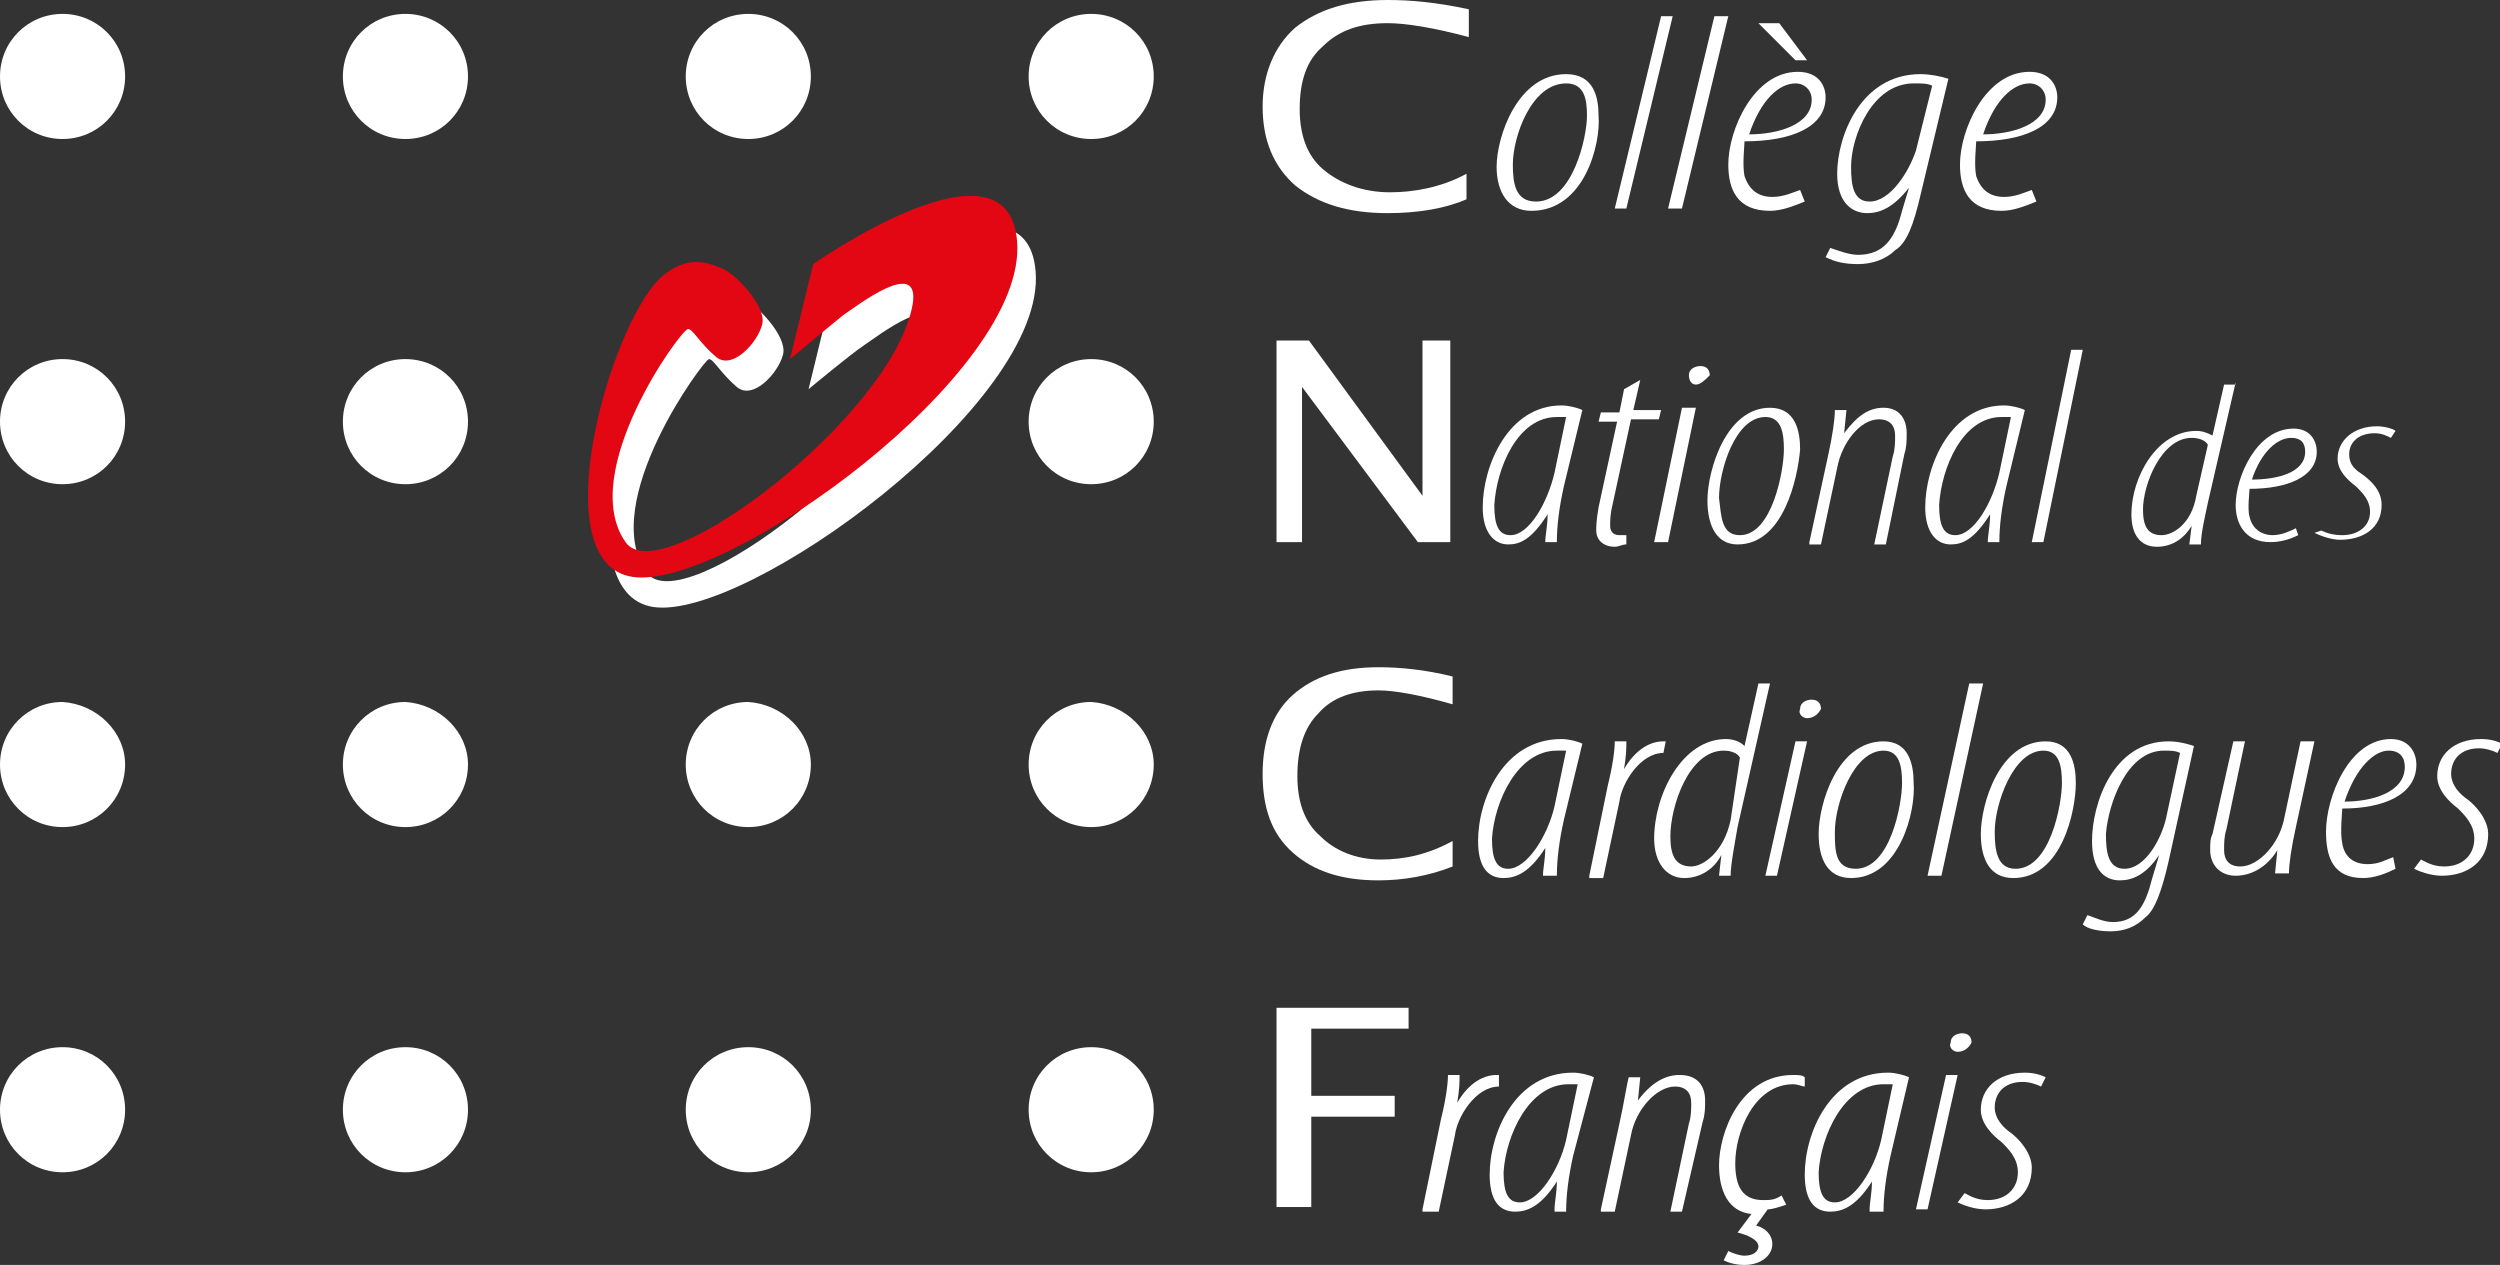
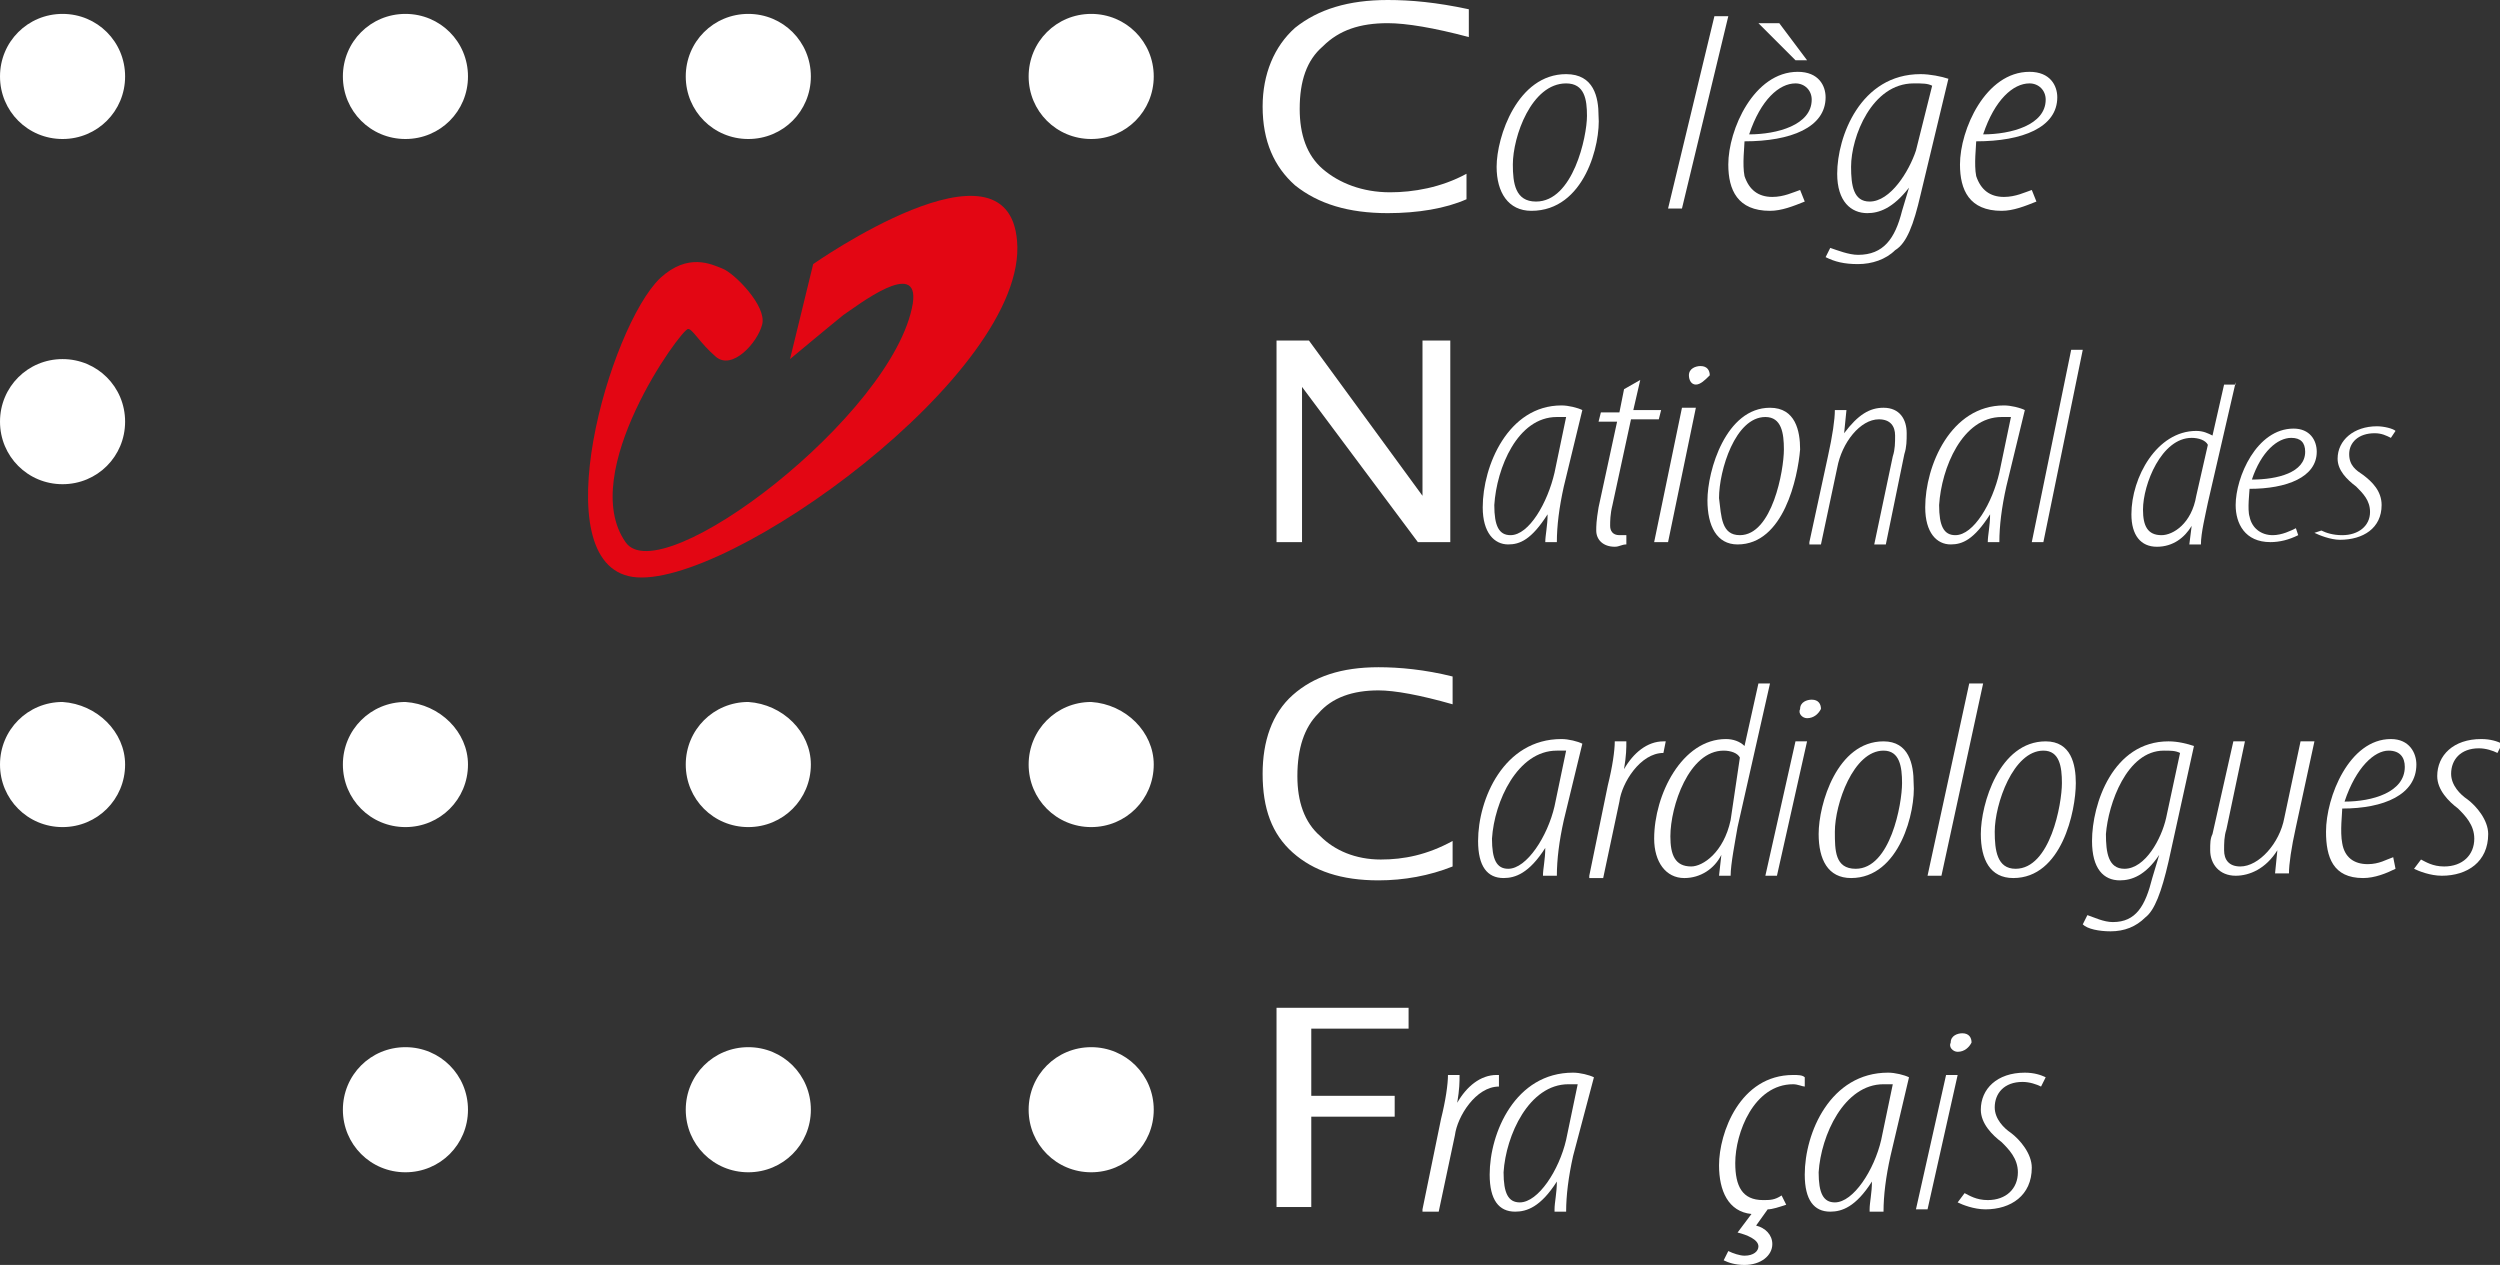
<svg xmlns="http://www.w3.org/2000/svg" version="1.1" id="Calque_1" x="0px" y="0px" width="503.421px" height="254.721px" viewBox="38.719 285.085 503.421 254.721" enable-background="new 38.719 285.085 503.421 254.721" xml:space="preserve">
  <rect x="38.719" y="285.085" width="503.421" height="254.721" fill="#333333" stroke="none" />
  <g>
    <g>
      <path fill="#FFFFFF" d="M318.166,328.005c-7.932,0-13.996-1.866-18.662-5.598c-4.198-3.732-6.532-8.864-6.532-15.862    c0-6.531,2.334-12.129,6.532-15.861c4.666-3.732,10.73-5.599,18.662-5.599c4.664,0,9.797,0.467,16.328,1.866v5.599    c-6.998-1.866-12.596-2.799-16.328-2.799c-5.6,0-9.797,1.399-13.063,4.665c-3.266,2.799-4.666,6.997-4.666,12.596    c0,5.132,1.4,9.33,4.666,12.13c3.266,2.799,7.93,4.665,13.529,4.665c4.664,0,10.262-0.934,15.395-3.732v5.132    C329.828,327.072,324.23,328.005,318.166,328.005z" />
      <path fill="#FFFFFF" d="M347.089,327.539c-4.666,0-6.998-3.732-6.998-8.864c0-6.064,4.199-18.661,13.996-18.661    c5.598,0,6.531,4.665,6.531,8.397C361.085,314.01,357.82,327.539,347.089,327.539L347.089,327.539z M348.023,325.673    c7.463,0,10.262-13.063,10.262-17.262c0-3.266-0.465-6.531-4.197-6.531c-6.998,0-10.73,10.73-10.73,16.328    C343.357,321.94,343.824,325.673,348.023,325.673L348.023,325.673z" />
-       <path fill="#FFFFFF" d="M363.884,327.072l9.33-38.722h2.332l-9.33,38.722H363.884z" />
+       <path fill="#FFFFFF" d="M363.884,327.072l9.33-38.722l-9.33,38.722H363.884z" />
      <path fill="#FFFFFF" d="M374.615,327.072l9.33-38.722h2.799l-9.33,38.722H374.615z" />
      <path fill="#FFFFFF" d="M402.138,325.673c-2.332,0.933-4.664,1.866-6.998,1.866c-6.531,0-8.396-4.199-8.396-9.331    c0-6.997,5.131-18.66,13.996-18.66c4.197,0,5.598,2.799,5.598,5.131c0,6.065-6.998,8.864-16.328,8.864    c0,0.934-0.467,4.665,0,6.998c0.934,2.799,2.799,4.198,5.598,4.198c2.332,0,4.199-0.933,5.598-1.399L402.138,325.673z     M403.539,305.145c0-1.866-1.4-3.266-3.266-3.266c-3.266,0-6.998,3.266-9.33,10.264    C396.541,312.143,403.539,310.277,403.539,305.145L403.539,305.145z M397.007,289.751l5.598,7.464h-2.332l-7.465-7.464H397.007z" />
      <path fill="#FFFFFF" d="M407.271,335.003c1.398,0.467,3.732,1.399,5.598,1.399c5.131,0,7.465-3.266,8.863-8.863l1.4-4.666l0,0    c-3.266,4.199-6.064,5.132-8.398,5.132c-3.266,0-6.064-2.332-6.064-7.931c0-7.464,4.666-20.061,16.795-20.061    c1.867,0,4.199,0.467,5.598,0.934l-5.598,23.326c-1.398,6.064-2.799,9.797-5.131,11.196c-1.867,1.866-4.666,2.799-7.465,2.799    s-4.666-0.467-6.531-1.399L407.271,335.003z M427.796,302.346c-0.932-0.467-1.865-0.467-3.73-0.467    c-8.398,0-12.598,10.73-12.598,16.795c0,3.732,0.467,6.998,3.732,6.998c4.199,0,7.932-6.065,9.33-10.264L427.796,302.346z" />
      <path fill="#FFFFFF" d="M448.791,325.673c-2.332,0.933-4.666,1.866-6.998,1.866c-6.531,0-8.396-4.199-8.396-9.331    c0-6.997,5.131-18.66,13.994-18.66c4.199,0,5.6,2.799,5.6,5.131c0,6.065-6.998,8.864-16.328,8.864c0,0.934-0.467,4.665,0,6.998    c0.932,2.799,2.799,4.198,5.598,4.198c2.332,0,4.199-0.933,5.598-1.399L448.791,325.673z M450.656,305.145    c0-1.866-1.398-3.266-3.266-3.266c-3.266,0-6.996,3.266-9.33,10.264C443.66,312.143,450.656,310.277,450.656,305.145    L450.656,305.145z" />
      <path fill="#FFFFFF" d="M295.771,394.251v-40.587h6.532l22.861,31.257v-31.257h5.598v40.587h-6.531l-23.326-31.257v31.257H295.771    z" />
      <path fill="#FFFFFF" d="M349.888,394.251c0-1.399,0.467-3.266,0.467-5.598l0,0c-3.266,5.131-5.598,6.064-7.932,6.064    c-2.799,0-5.131-2.333-5.131-7.465c0-8.397,5.131-20.526,15.861-20.526c1.4,0,3.266,0.467,4.199,0.933l-3.732,15.396    c-0.934,4.198-1.4,7.931-1.4,11.196H349.888z M354.087,369.058c-0.467,0-1.4,0-1.867,0c-7.93,0-12.129,10.264-12.596,17.729    c0,4.198,0.934,6.064,3.266,6.064c3.732,0,7.465-6.531,8.863-12.596L354.087,369.058z" />
      <path fill="#FFFFFF" d="M369.015,361.594l-1.398,6.064h5.598l-0.467,1.866h-5.598l-3.732,17.262    c-0.467,1.866-0.467,3.266-0.467,4.198c0,0.934,0.467,1.866,1.867,1.866c0.932,0,1.398,0,1.398,0v1.866    c-0.934,0-1.398,0.467-2.332,0.467c-2.332,0-3.732-1.4-3.732-3.266c0-0.934,0-1.866,0.467-4.666l3.732-17.261h-3.732l0.467-1.866    h3.732l0.932-4.665L369.015,361.594z" />
      <path fill="#FFFFFF" d="M371.814,394.251l5.6-27.058h2.799l-5.598,27.058H371.814z M380.212,362.527c-0.934,0-1.4-0.933-1.4-1.865    c0-1.4,1.4-1.866,2.334-1.866c1.398,0,1.865,0.933,1.865,1.866C382.078,361.594,381.146,362.527,380.212,362.527L380.212,362.527z    " />
      <path fill="#FFFFFF" d="M388.609,394.718c-4.197,0-6.064-3.732-6.064-8.864c0-6.064,3.732-18.66,12.596-18.66    c5.133,0,6.064,4.665,6.064,8.396C400.74,381.188,397.939,394.718,388.609,394.718L388.609,394.718z M389.076,392.851    c6.531,0,8.863-13.063,8.863-17.262c0-3.266-0.465-6.531-3.73-6.531c-6.066,0-9.332,10.73-9.332,16.329    C385.343,389.119,385.343,392.851,389.076,392.851L389.076,392.851z" />
      <path fill="#FFFFFF" d="M403.072,394.251l3.732-17.261c0.934-4.199,1.398-7.465,1.398-9.331h2.334l-0.467,4.665l0,0    c2.799-3.731,5.131-5.131,7.93-5.131c3.266,0,4.666,2.332,4.666,5.131c0,1.4,0,2.8-0.467,4.199l-3.732,18.194h-2.332l3.732-17.728    c0.467-1.4,0.467-2.8,0.467-4.199c0-1.866-0.934-3.266-3.266-3.266c-3.732,0-7.465,4.665-8.398,9.797l-3.266,15.396h-2.332    V394.251z" />
      <path fill="#FFFFFF" d="M438.994,394.251c0-1.399,0.467-3.266,0.467-5.598l0,0c-3.266,5.131-5.598,6.064-7.932,6.064    c-2.799,0-5.131-2.333-5.131-7.465c0-8.397,5.131-20.526,15.861-20.526c1.4,0,3.266,0.467,4.199,0.933l-3.732,15.396    c-0.934,4.198-1.4,7.931-1.4,11.196H438.994z M443.66,369.058c-0.467,0-1.4,0-1.867,0c-7.93,0-12.129,10.264-12.596,17.729    c0,4.198,0.934,6.064,3.266,6.064c3.732,0,7.465-6.531,8.863-12.596L443.66,369.058z" />
      <path fill="#FFFFFF" d="M447.857,394.251l7.932-38.721h2.332l-7.93,38.721H447.857z" />
      <path fill="#FFFFFF" d="M488.912,362.061l-5.598,24.259c-0.467,2.333-1.4,6.064-1.4,8.397h-2.332l0.467-3.732l0,0    c-1.4,2.333-3.732,4.199-6.998,4.199s-5.133-2.333-5.133-6.531c0-7.465,5.133-16.795,13.063-16.795c1.4,0,2.334,0.466,3.266,0.933    l2.334-10.264h2.332V362.061z M483.314,374.657c-0.467-0.933-1.867-1.399-3.266-1.399c-6.066,0-9.797,9.33-9.797,14.462    c0,3.266,0.932,5.132,3.73,5.132c2.334,0,6.066-2.333,6.998-7.931L483.314,374.657z" />
      <path fill="#FFFFFF" d="M501.507,392.851c-1.865,0.933-3.732,1.399-5.598,1.399c-5.133,0-6.998-3.732-6.998-7.464    c0-5.599,4.199-15.396,11.662-15.396c3.266,0,4.666,2.333,4.666,4.665c0,5.132-6.064,7.465-13.529,7.465    c0,0.466-0.467,4.198,0,5.598c0.467,2.333,2.332,3.732,4.666,3.732c1.865,0,3.732-0.933,4.664-1.399L501.507,392.851z     M502.908,376.056c0-1.866-0.934-2.799-2.799-2.799c-2.801,0-6.066,2.799-7.932,8.397    C497.308,381.655,502.908,380.256,502.908,376.056L502.908,376.056z" />
      <path fill="#FFFFFF" d="M506.173,391.919c0.932,0.466,2.332,0.933,4.197,0.933c3.266,0,5.6-1.866,5.6-4.665    c0-2.333-1.4-3.732-2.799-5.132c-1.867-1.399-3.732-3.266-3.732-5.599c0-3.731,3.266-6.531,7.93-6.531    c1.4,0,3.266,0.467,3.732,0.934l-0.934,1.399c-0.932-0.467-1.865-0.934-3.266-0.934c-3.266,0-5.131,1.866-5.131,4.199    c0,2.332,1.4,3.266,2.799,4.198c1.867,1.4,3.732,3.266,3.732,6.065c0,4.665-3.732,6.997-8.396,6.997    c-1.867,0-4.199-0.933-5.133-1.399L506.173,391.919z" />
      <path fill="#FFFFFF" d="M316.298,462.363c-7.463,0-13.063-1.866-17.262-5.599c-4.198-3.731-6.065-8.863-6.065-15.861    c0-6.531,1.867-12.13,6.065-15.861c4.199-3.732,9.799-5.599,17.262-5.599c4.199,0,9.33,0.467,14.93,1.866v5.599    c-6.531-1.866-11.664-2.8-14.93-2.8c-5.131,0-9.33,1.399-12.129,4.665c-2.799,2.8-4.199,6.998-4.199,12.597    c0,5.132,1.4,9.33,4.666,12.129c2.799,2.8,6.998,4.666,12.129,4.666c4.666,0,9.33-0.934,14.463-3.732v5.132    C326.562,461.43,321.431,462.363,316.298,462.363z" />
      <path fill="#FFFFFF" d="M349.421,461.43c0-1.4,0.467-3.266,0.467-5.599l0,0c-3.266,5.132-6.064,6.064-8.396,6.064    c-3.266,0-5.133-2.332-5.133-7.464c0-8.397,5.133-20.527,16.795-20.527c1.4,0,3.266,0.467,4.199,0.934l-3.732,15.395    c-0.934,4.199-1.4,7.932-1.4,11.197H349.421z M354.087,436.238c-0.467,0-1.4,0-1.867,0c-7.93,0-12.596,10.264-13.063,17.728    c0,4.199,0.934,6.064,3.266,6.064c3.732,0,7.932-6.531,9.33-12.596L354.087,436.238z" />
      <path fill="#FFFFFF" d="M358.751,461.43l3.732-18.194c0.934-3.732,1.4-6.998,1.4-8.864h2.332c0,1.399,0,2.799-0.467,5.599l0,0    c1.867-3.266,4.666-5.599,7.932-5.599h0.467l-0.467,2.333l0,0c-4.666,0-8.398,6.064-8.863,9.797l-3.266,15.395h-2.801V461.43z" />
      <path fill="#FFFFFF" d="M395.14,422.709l-6.531,28.925c-0.467,2.799-1.398,7.464-1.398,9.797h-2.334l0.467-4.199l0,0    c-1.398,2.799-4.197,4.665-7.463,4.665c-3.732,0-6.066-3.266-6.066-7.931c0-8.863,5.6-20.061,14.463-20.061    c1.4,0,2.799,0.467,3.732,1.399l2.799-12.596H395.14L395.14,422.709z M389.076,437.637c-0.467-0.933-1.865-1.399-3.266-1.399    c-6.998,0-10.73,11.196-10.73,17.261c0,3.732,0.934,6.065,4.199,6.065c2.332,0,6.531-2.8,7.932-9.331L389.076,437.637z" />
      <path fill="#FFFFFF" d="M394.208,461.43l6.064-27.059h2.332l-6.064,27.059H394.208z M402.605,429.707    c-0.934,0-1.865-0.934-1.4-1.866c0-1.399,1.4-1.866,2.334-1.866c1.398,0,1.865,0.934,1.865,1.866    C404.937,428.773,404.005,429.707,402.605,429.707L402.605,429.707z" />
      <path fill="#FFFFFF" d="M411.468,461.896c-4.664,0-6.531-3.731-6.531-8.863c0-6.065,3.732-18.661,13.063-18.661    c5.133,0,6.066,4.665,6.066,8.397C424.531,448.368,421.265,461.896,411.468,461.896L411.468,461.896z M412.402,460.03    c6.998,0,9.33-13.063,9.33-17.261c0-3.266-0.467-6.531-3.732-6.531c-6.064,0-9.797,10.729-9.797,16.328    C408.203,456.299,408.203,460.03,412.402,460.03L412.402,460.03z" />
      <path fill="#FFFFFF" d="M426.865,461.43l8.396-38.722h2.799l-8.396,38.722H426.865z" />
      <path fill="#FFFFFF" d="M444.125,461.896c-4.664,0-6.531-3.731-6.531-8.863c0-6.065,3.732-18.661,13.063-18.661    c5.133,0,6.066,4.665,6.066,8.397C456.722,448.368,453.923,461.896,444.125,461.896L444.125,461.896z M444.591,460.03    c6.998,0,9.332-13.063,9.332-17.261c0-3.266-0.467-6.531-3.732-6.531c-6.066,0-9.797,10.729-9.797,16.328    C440.394,456.299,440.859,460.03,444.591,460.03L444.591,460.03z" />
      <path fill="#FFFFFF" d="M459.054,469.361c1.4,0.467,3.266,1.399,5.131,1.399c4.666,0,6.531-3.266,7.932-8.864l1.4-4.665l0,0    c-2.801,4.199-5.6,5.132-7.932,5.132c-3.266,0-5.598-2.333-5.598-7.931c0-7.465,4.197-20.061,15.395-20.061    c1.865,0,3.732,0.467,5.131,0.933l-5.131,23.326c-1.4,6.065-2.799,9.797-4.666,11.197c-1.865,1.865-4.197,2.799-6.996,2.799    c-2.334,0-4.666-0.467-5.6-1.399L459.054,469.361z M477.714,436.705c-0.932-0.467-1.865-0.467-3.266-0.467    c-7.463,0-11.195,10.729-11.662,16.795c0,3.731,0.467,6.997,3.732,6.997c4.197,0,7.463-6.064,8.396-10.263L477.714,436.705z" />
      <path fill="#FFFFFF" d="M504.773,434.372l-3.732,17.262c-0.934,4.198-1.398,7.464-1.398,9.33h-2.801l0.467-4.665l0,0    c-2.332,3.731-5.598,5.132-8.396,5.132c-3.266,0-5.133-2.333-5.133-5.132c0-1.399,0-2.333,0.467-3.266l4.199-18.661h2.332    l-3.732,17.728c-0.465,1.399-0.465,2.8-0.465,4.199c0,1.866,0.932,3.266,3.266,3.266c3.73,0,7.93-4.665,8.863-9.797l3.266-15.396    H504.773z" />
      <path fill="#FFFFFF" d="M521.101,460.03c-1.865,0.934-4.199,1.866-6.531,1.866c-6.064,0-7.465-4.198-7.465-9.33    c0-6.998,4.666-18.661,13.063-18.661c3.732,0,5.133,2.8,5.133,5.132c0,6.065-6.531,8.864-14.93,8.864c0,0.933-0.465,4.665,0,6.998    c0.467,2.799,2.334,4.198,5.133,4.198c2.332,0,3.732-0.933,5.131-1.399L521.101,460.03z M522.968,439.504    c0-1.866-0.934-3.266-3.266-3.266c-2.801,0-6.531,3.266-8.865,10.264C516.437,446.502,522.968,444.635,522.968,439.504    L522.968,439.504z" />
      <path fill="#FFFFFF" d="M526.234,458.165c0.932,0.466,2.332,1.399,4.664,1.399c3.732,0,6.064-2.333,6.064-5.599    c0-2.799-1.865-4.665-3.266-6.064c-1.865-1.399-4.197-3.732-4.197-6.531c0-4.199,3.266-7.465,8.863-7.465    c1.865,0,3.266,0.467,4.199,0.934l-0.934,1.866c-0.934-0.467-2.332-0.934-3.732-0.934c-3.732,0-5.598,2.333-5.598,5.132    c0,2.333,1.865,4.199,3.266,5.132c1.865,1.399,4.199,4.198,4.199,6.998c0,5.598-4.199,8.397-9.332,8.397    c-2.332,0-4.664-0.934-5.598-1.4L526.234,458.165z" />
      <path fill="#FFFFFF" d="M295.771,528.609v-40.587h26.592v4.198h-19.594v13.529h16.795v4.198h-16.795v18.194h-6.999V528.609z" />
      <path fill="#FFFFFF" d="M325.164,528.609l3.73-18.194c0.934-3.732,1.4-6.998,1.4-8.864h2.332c0,1.399,0,2.8-0.467,5.599l0,0    c1.867-3.266,4.666-5.599,7.932-5.599h0.467v2.333l0,0c-4.666,0-8.398,6.064-8.863,9.797l-3.266,15.396h-3.266V528.609z" />
      <path fill="#FFFFFF" d="M351.753,528.609c0-1.399,0.467-3.266,0.467-5.599l0,0c-3.266,5.132-6.064,6.065-8.396,6.065    c-3.266,0-5.133-2.333-5.133-7.465c0-8.397,5.133-20.526,16.795-20.526c1.4,0,3.266,0.466,4.199,0.933l-4.199,15.861    c-0.932,4.199-1.398,7.932-1.398,11.197h-2.334V528.609z M356.419,503.417c-0.467,0-1.4,0-1.865,0    c-7.932,0-12.598,10.264-13.063,17.728c0,4.199,0.932,6.065,3.266,6.065c3.73,0,7.93-6.531,9.33-12.597L356.419,503.417z" />
-       <path fill="#FFFFFF" d="M361.085,528.609l3.732-17.262c0.932-4.198,1.398-7.464,1.865-9.33h2.332l-0.467,4.665l0,0    c2.801-3.732,5.6-5.132,8.398-5.132c3.732,0,5.131,2.333,5.131,5.132c0,1.399,0,2.799-0.467,4.199l-4.197,18.194h-2.334    l3.732-17.729c0.467-1.399,0.467-2.799,0.467-4.198c0-1.866-0.934-3.266-3.266-3.266c-3.732,0-7.93,4.665-8.863,9.797    l-3.266,15.396h-2.799V528.609z" />
      <path fill="#FFFFFF" d="M398.406,527.676c-1.398,0.467-2.799,0.934-3.732,0.934l-2.332,3.266c1.867,0.467,3.266,1.866,3.266,3.732    c0,2.332-2.332,4.198-5.598,4.198c-1.867,0-3.266-0.467-4.199-0.933l0.934-1.866c0.934,0.467,2.332,0.933,3.266,0.933    c1.865,0,2.799-0.933,2.799-1.866c0-1.399-2.332-2.332-4.199-2.799l2.799-3.732c-4.664-0.466-6.531-4.665-6.531-9.797    c0-6.531,4.199-18.194,14.93-18.194c0.934,0,1.865,0,2.332,0.467v1.866c-0.467,0-1.398-0.467-2.332-0.467    c-7.932,0-11.664,9.797-11.664,15.862c0,4.665,1.4,7.464,5.6,7.464c1.398,0,2.332,0,3.732-0.933L398.406,527.676z" />
      <path fill="#FFFFFF" d="M415.201,528.609c0-1.399,0.467-3.266,0.467-5.599l0,0c-3.266,5.132-6.064,6.065-8.396,6.065    c-3.266,0-5.133-2.333-5.133-7.465c0-8.397,5.133-20.526,16.795-20.526c1.4,0,3.266,0.466,4.199,0.933l-3.732,15.861    c-0.934,4.199-1.4,7.932-1.4,11.197h-2.799V528.609z M419.867,503.417c-0.467,0-1.4,0-1.867,0    c-7.93,0-12.596,10.264-13.063,17.728c0,4.199,0.934,6.065,3.266,6.065c3.732,0,7.932-6.531,9.332-12.597L419.867,503.417z" />
      <path fill="#FFFFFF" d="M424.531,528.609l6.066-27.059h2.332l-6.064,27.059H424.531z M432.929,496.885    c-0.934,0-1.867-0.933-1.4-1.866c0-1.399,1.4-1.866,2.334-1.866c1.398,0,1.865,0.934,1.865,1.866    C435.261,495.953,434.328,496.885,432.929,496.885L432.929,496.885z" />
      <path fill="#FFFFFF" d="M434.328,525.344c0.934,0.467,2.334,1.399,4.666,1.399c3.732,0,6.064-2.333,6.064-5.599    c0-2.799-1.865-4.665-3.266-6.064c-1.865-1.399-4.199-3.732-4.199-6.531c0-4.198,3.266-7.464,8.865-7.464    c1.865,0,3.266,0.466,4.199,0.933l-0.934,1.866c-0.934-0.467-2.332-0.934-3.732-0.934c-3.732,0-5.598,2.333-5.598,5.132    c0,2.333,1.865,4.199,3.266,5.132c1.865,1.399,4.197,4.199,4.197,6.998c0,5.599-4.197,8.397-9.33,8.397    c-2.332,0-4.664-0.934-5.598-1.399L434.328,525.344z" />
    </g>
    <g>
-       <path fill="#FFFFFF" d="M201.534,363.461l4.665-19.128c0,0,39.188-27.524,41.054-4.665c2.333,26.592-58.315,70.445-76.976,67.646    c-18.194-2.799-4.665-50.384,5.598-60.181c5.598-5.132,10.264-2.8,12.596-1.866c2.333,0.933,8.864,7.464,7.931,11.196    s-6.064,9.33-9.33,6.531s-4.666-5.599-5.599-5.599c-0.933,0-22.393,28.925-12.596,42.92c6.998,10.264,54.116-25.658,57.848-48.051    c1.4-9.331-11.196,0.466-13.996,2.332C209.932,356.463,201.534,363.461,201.534,363.461z" />
      <g>
        <g>
          <g>
            <path fill="#FFFFFF" d="M63.911,300.48c0,6.998-5.598,12.596-12.596,12.596c-6.998,0-12.596-5.598-12.596-12.596       s5.598-12.596,12.596-12.596C58.313,287.885,63.911,293.482,63.911,300.48z" />
            <path fill="#FFFFFF" d="M132.956,300.48c0,6.998-5.598,12.596-12.596,12.596c-6.998,0-12.596-5.598-12.596-12.596       s5.598-12.596,12.596-12.596C127.357,287.885,132.956,293.482,132.956,300.48z" />
            <path fill="#FFFFFF" d="M202,300.48c0,6.998-5.598,12.596-12.596,12.596c-6.998,0-12.596-5.598-12.596-12.596       s5.598-12.596,12.596-12.596C196.402,287.885,202,293.482,202,300.48z" />
            <path fill="#FFFFFF" d="M271.046,300.48c0,6.998-5.598,12.596-12.596,12.596s-12.596-5.598-12.596-12.596       s5.598-12.596,12.596-12.596S271.046,293.482,271.046,300.48z" />
          </g>
          <g>
            <path fill="#FFFFFF" d="M63.911,369.992c0,6.998-5.598,12.596-12.596,12.596c-6.998,0-12.596-5.598-12.596-12.596       s5.598-12.597,12.596-12.597C58.313,357.396,63.911,362.994,63.911,369.992z" />
-             <path fill="#FFFFFF" d="M132.956,369.992c0,6.998-5.598,12.596-12.596,12.596c-6.998,0-12.596-5.598-12.596-12.596       s5.598-12.597,12.596-12.597C127.357,357.396,132.956,362.994,132.956,369.992z" />
-             <path fill="#FFFFFF" d="M271.046,369.992c0,6.998-5.598,12.596-12.596,12.596s-12.596-5.598-12.596-12.596       s5.598-12.597,12.596-12.597C265.448,357.396,271.046,362.994,271.046,369.992z" />
          </g>
          <g>
            <path fill="#FFFFFF" d="M63.911,439.037c0,6.998-5.598,12.597-12.596,12.597c-6.998,0-12.596-5.599-12.596-12.597       s5.598-12.596,12.596-12.596C58.313,426.908,63.911,432.506,63.911,439.037z" />
            <path fill="#FFFFFF" d="M132.956,439.037c0,6.998-5.598,12.597-12.596,12.597c-6.998,0-12.596-5.599-12.596-12.597       s5.598-12.596,12.596-12.596C127.357,426.908,132.956,432.506,132.956,439.037z" />
            <path fill="#FFFFFF" d="M202,439.037c0,6.998-5.598,12.597-12.596,12.597c-6.998,0-12.596-5.599-12.596-12.597       s5.598-12.596,12.596-12.596C196.402,426.908,202,432.506,202,439.037z" />
            <path fill="#FFFFFF" d="M271.046,439.037c0,6.998-5.598,12.597-12.596,12.597s-12.596-5.599-12.596-12.597       s5.598-12.596,12.596-12.596C265.448,426.908,271.046,432.506,271.046,439.037z" />
          </g>
          <g>
-             <path fill="#FFFFFF" d="M63.911,508.549c0,6.998-5.598,12.596-12.596,12.596c-6.998,0-12.596-5.598-12.596-12.596       s5.598-12.596,12.596-12.596C58.313,495.953,63.911,501.551,63.911,508.549z" />
            <path fill="#FFFFFF" d="M132.956,508.549c0,6.998-5.598,12.596-12.596,12.596c-6.998,0-12.596-5.598-12.596-12.596       s5.598-12.596,12.596-12.596C127.357,495.953,132.956,501.551,132.956,508.549z" />
            <path fill="#FFFFFF" d="M202,508.549c0,6.998-5.598,12.596-12.596,12.596c-6.998,0-12.596-5.598-12.596-12.596       s5.598-12.596,12.596-12.596C196.402,495.953,202,501.551,202,508.549z" />
            <path fill="#FFFFFF" d="M271.046,508.549c0,6.998-5.598,12.596-12.596,12.596s-12.596-5.598-12.596-12.596       s5.598-12.596,12.596-12.596S271.046,501.551,271.046,508.549z" />
          </g>
          <path fill="#E30613" d="M197.802,357.396l4.665-19.128c0,0,39.188-27.524,41.054-4.665      c2.333,26.592-58.782,70.444-77.442,67.646c-18.194-2.799-4.665-50.385,5.598-60.182c5.598-5.131,10.264-2.799,12.596-1.865      c2.333,0.933,8.864,7.464,7.931,11.196c-0.933,3.731-6.064,9.33-9.33,6.531c-3.266-2.8-4.666-5.599-5.599-5.599      c-1.399,0-22.393,28.925-12.596,42.92c6.998,10.264,54.116-25.658,57.849-48.052c1.399-9.33-11.197,0.467-13.996,2.333      C206.199,350.398,197.802,357.396,197.802,357.396z" />
        </g>
      </g>
    </g>
  </g>
</svg>